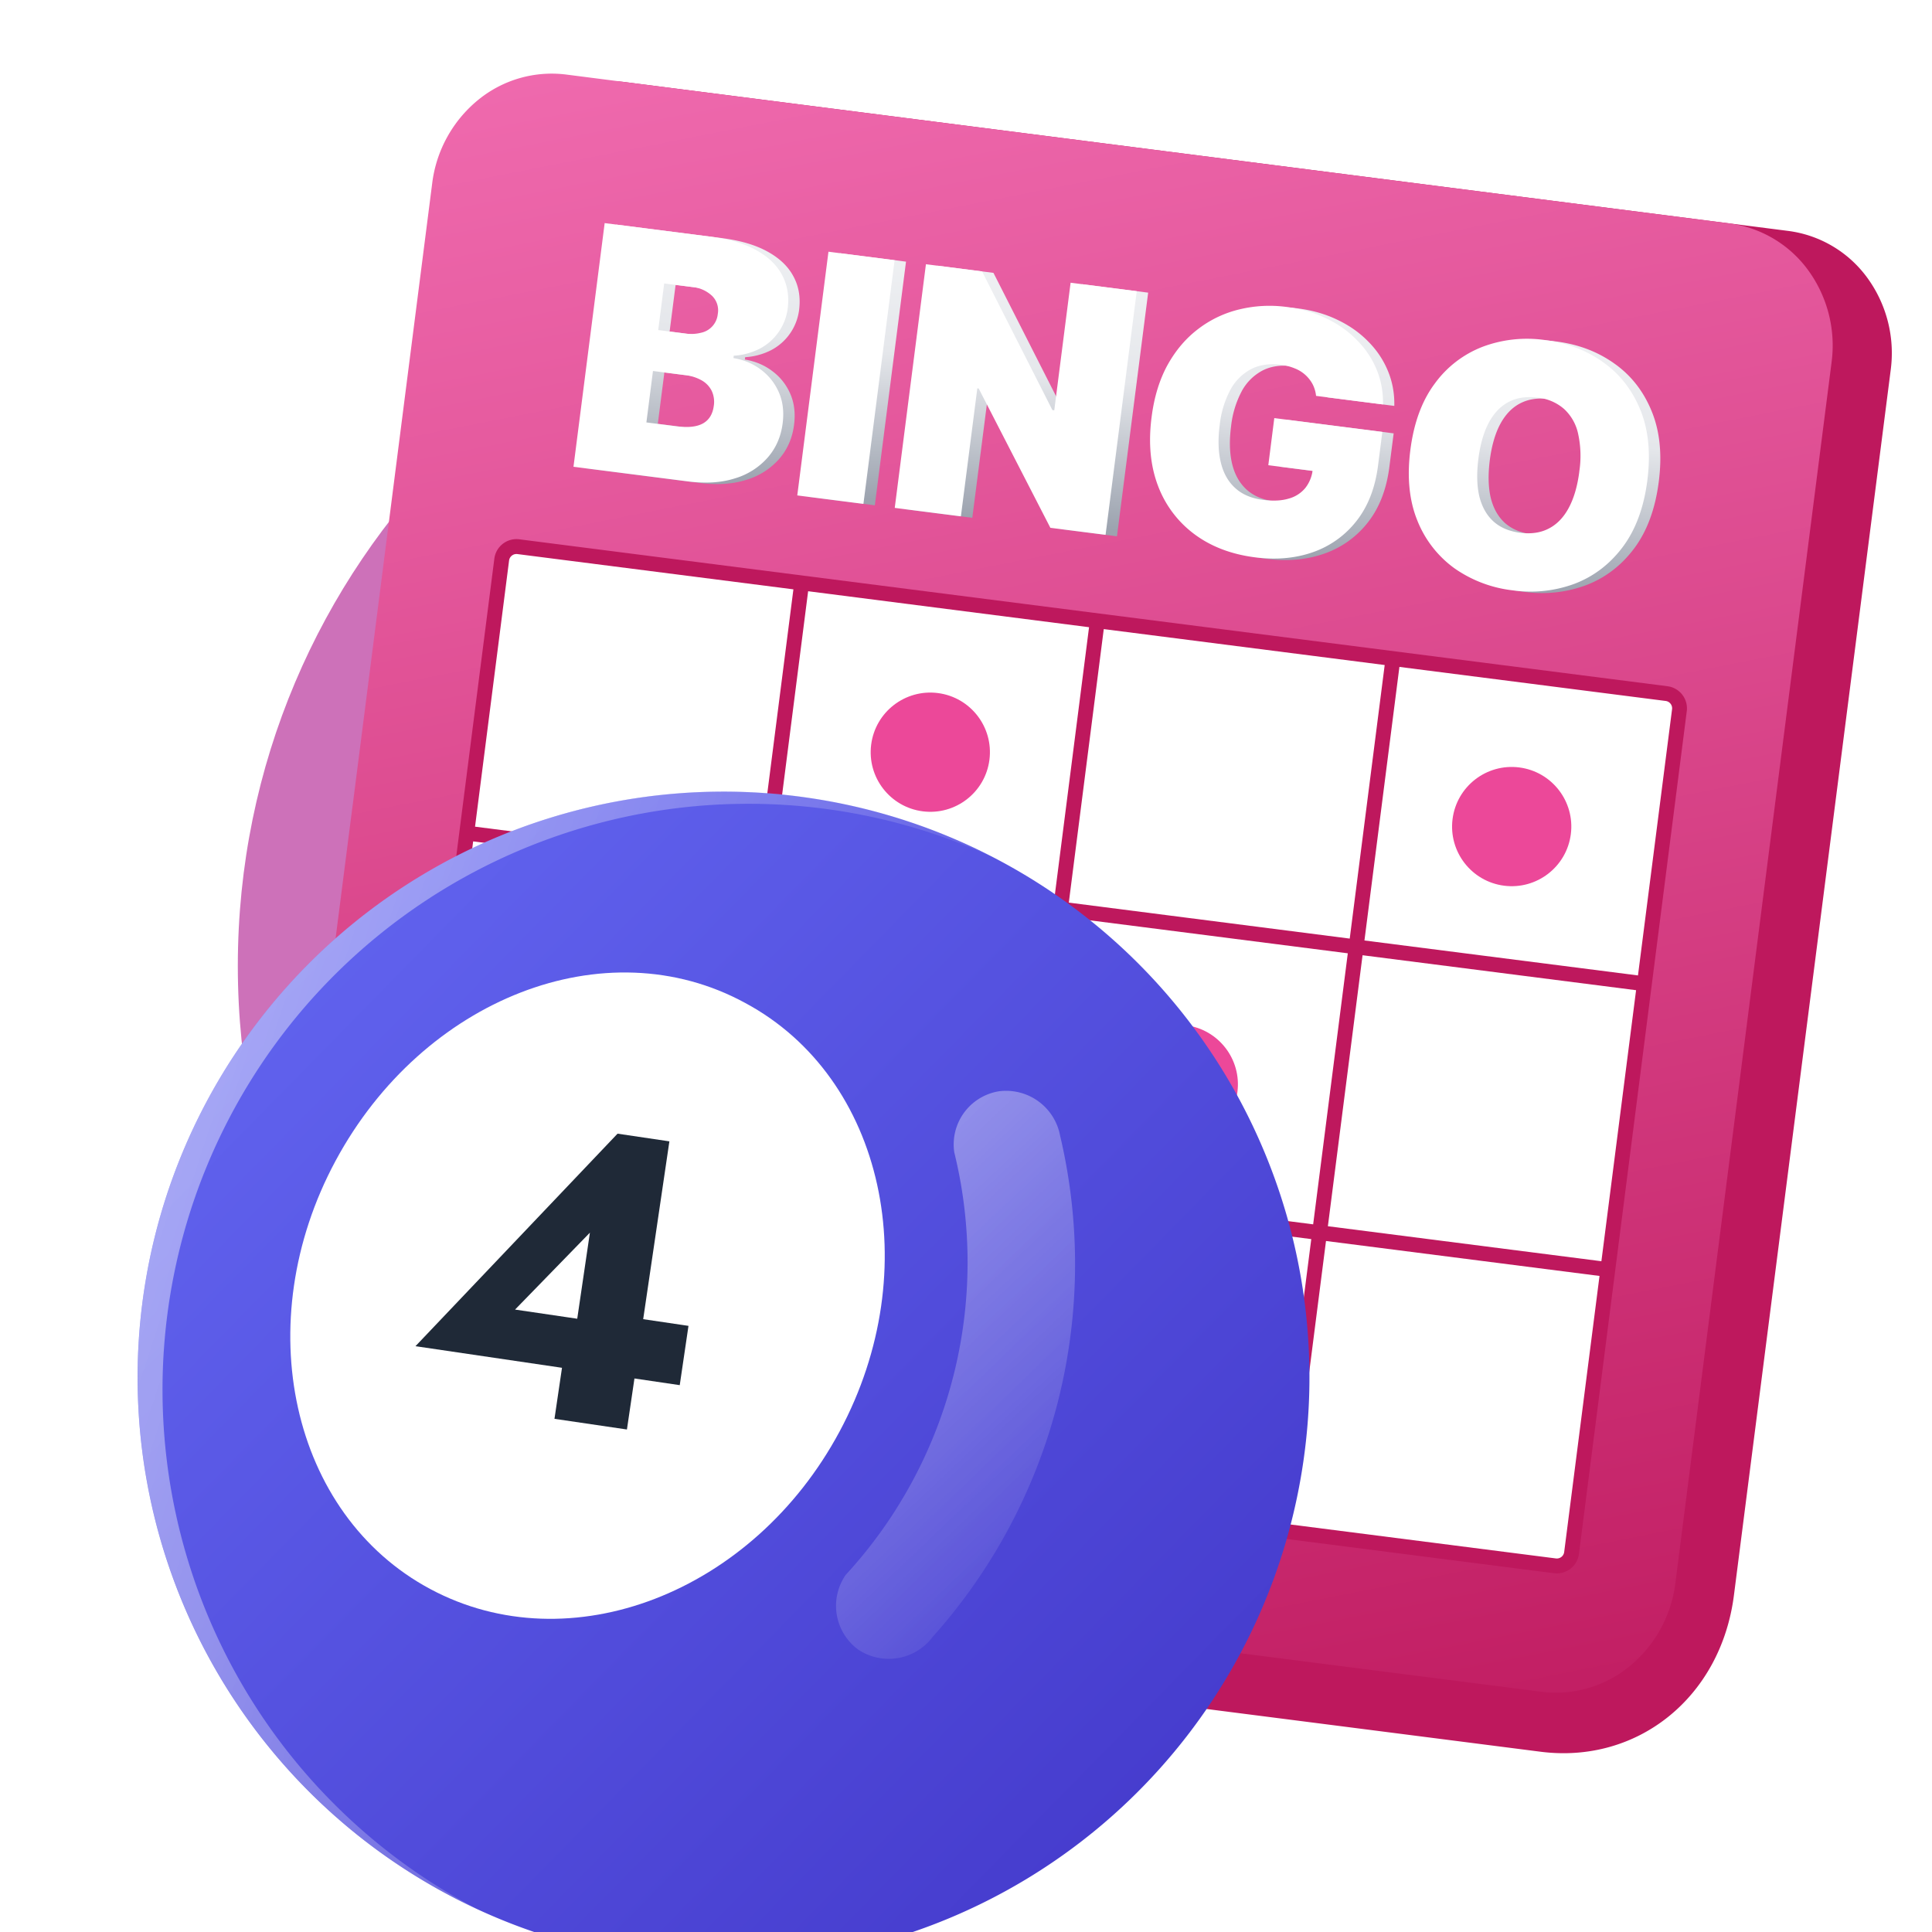
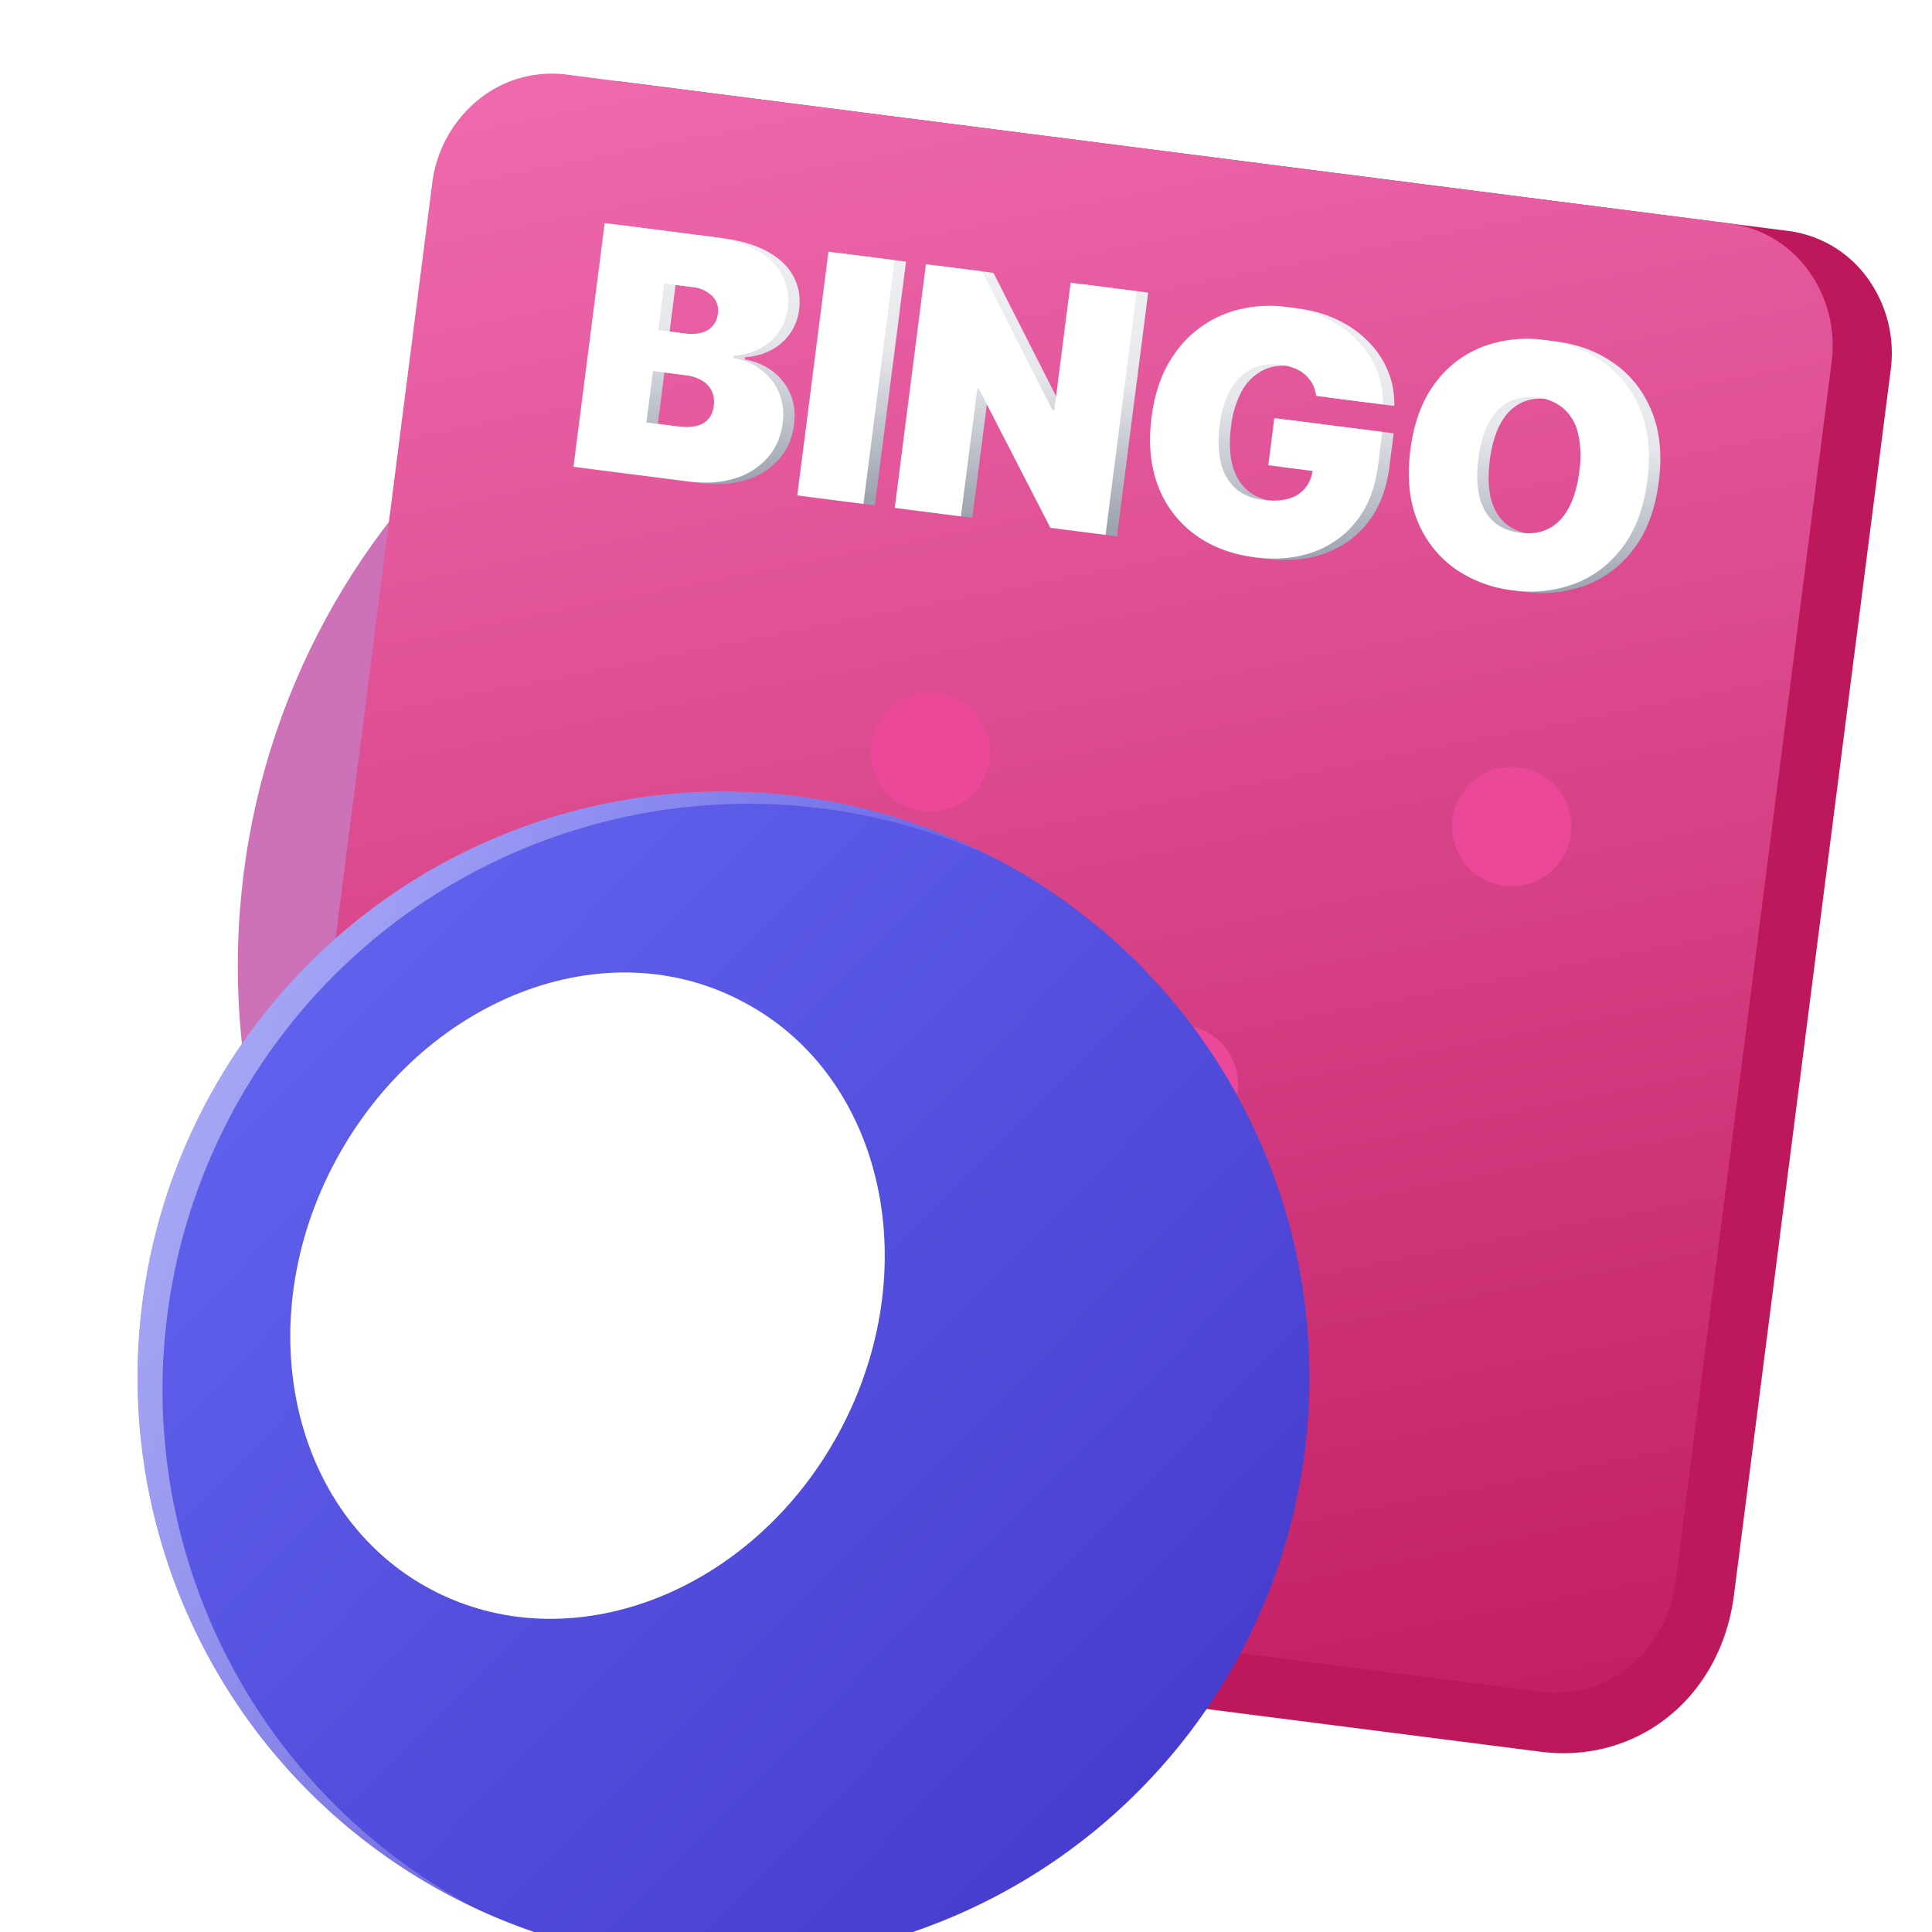
<svg xmlns="http://www.w3.org/2000/svg" width="42" height="42" fill="none">
  <g clip-path="url(#a)">
    <g opacity=".8" filter="url(#b)">
      <path d="M36.831 21c0 8.743-7.087 15.83-15.83 15.83S5.17 29.744 5.17 21 12.258 5.17 21 5.17c8.744 0 15.831 7.087 15.831 15.83z" fill="#C14DA8" />
    </g>
    <path d="M7.627 18.259l-1.52 11.875c-.044.354-.345 1.679-.258 2.022.112 1.041.323 1.328.53 1.608.206.28.572.576.866.75.293.176.618.288.955.331l25.29 3.236c2.113.27 3.92-1.186 4.204-3.4l3.409-26.643a2.779 2.779 0 00-.508-1.997 2.527 2.527 0 00-1.713-1.02L13.568 1.782a2.527 2.527 0 00-1.915.556c-.545.442-2.285 2.32-2.377 3.034L7.627 18.26z" fill="#BE185D" />
    <path d="M7.659 17.56l-1.66 12.963c-.044.354-.023.712.064 1.055.087.343.238.663.444.943.206.28.464.515.757.69.294.175.618.287.955.33l25.295 3.237a2.524 2.524 0 001.913-.556 2.78 2.78 0 00.994-1.806l3.396-26.541a2.78 2.78 0 00-.507-1.998 2.524 2.524 0 00-1.712-1.02L12.304 1.62a2.524 2.524 0 00-1.914.556 2.78 2.78 0 00-.994 1.806L7.66 17.559z" fill="url(#c)" />
-     <path transform="rotate(7.292 10.994 11.905)" fill="#fff" d="M10.994 11.905H36.696V30.911H10.994z" />
-     <path fill-rule="evenodd" clip-rule="evenodd" d="M10.747 12.143a.485.485 0 01.542-.419l24.96 3.194a.485.485 0 01.42.542l-2.344 18.32a.485.485 0 01-.543.42l-24.96-3.195a.485.485 0 01-.42-.542l2.345-18.32zm6.822.71l6.106.782-.76 5.946-6.107-.781.76-5.947zm-1.082 5.906l.761-5.947-6-.767a.162.162 0 00-.181.14l-.74 5.786 6.16.788zm-6.201-.468l6.16.788-.754 5.893-6.16-.789.754-5.892zm6.48.83l6.107.78-.754 5.893-6.106-.781.754-5.893zm6.428.822l-.754 5.892 6.107.781.753-5.892-6.106-.781zm6.427.822l-.754 5.892 5.946.761.754-5.892-5.946-.76zm5.987.44l-5.946-.76.76-5.947 5.787.74a.161.161 0 01.14.181l-.741 5.787zm-6.267-.801l-6.106-.782.76-5.946 6.107.781-.76 5.947zm-13.37 4.93l6.107.78-.788 6.161-6.106-.781.788-6.16zm-.32-.042l-6.16-.788-.768 6a.161.161 0 00.14.18l6 .769.788-6.16zm12.855 1.645l-6.107-.782-.789 6.161 6.107.781.789-6.16zm-.468 6.201l.788-6.16 5.946.76-.768 6.001a.161.161 0 01-.18.14l-5.786-.74z" fill="#BE185D" />
    <circle cx="32.863" cy="17.969" transform="rotate(7.292 32.863 17.969)" fill="#EC4899" r="1.296" />
    <circle cx="25.615" cy="23.573" r="1.296" transform="rotate(7.292 25.615 23.573)" fill="#EC4899" />
    <circle cx="20.224" cy="16.352" transform="rotate(7.292 20.224 16.352)" fill="#EC4899" r="1.296" />
    <path d="M36.06 10.474c-.076.59-.254 1.073-.535 1.449-.281.374-.63.64-1.046.799a2.758 2.758 0 01-1.343.144 2.75 2.75 0 01-1.27-.48 2.35 2.35 0 01-.807-1.04c-.176-.434-.226-.945-.151-1.531.075-.59.252-1.072.532-1.446a2.31 2.31 0 011.043-.8 2.75 2.75 0 011.349-.145c.48.061.9.22 1.264.48.363.256.633.602.81 1.036.178.433.23.945.154 1.534zm-1.48-.19c.041-.316.033-.589-.024-.817a1.023 1.023 0 00-.306-.544 1.026 1.026 0 00-.578-.248c-.238-.03-.446.001-.625.094-.176.091-.32.241-.433.45-.11.206-.186.468-.227.785-.04.318-.033.591.021.82.057.229.16.41.307.544.15.133.343.215.58.246.239.03.446 0 .622-.092.179-.092.323-.242.434-.449.112-.208.189-.47.23-.788z" fill="url(#d)" />
    <path d="M28.857 8.638a.716.716 0 00-.076-.255.749.749 0 00-.392-.345 1.158 1.158 0 00-.303-.077c-.241-.031-.455 0-.64.094a1.096 1.096 0 00-.452.45 2.112 2.112 0 00-.232.769c-.04.31-.032.581.024.813.057.231.16.416.313.555.152.139.353.224.6.256.22.028.406.019.559-.026a.706.706 0 00.363-.23.778.778 0 00.162-.4l.245.058-1.21-.155.13-1.024 2.349.3-.094.735c-.062.483-.217.883-.466 1.2a2.055 2.055 0 01-.944.678c-.38.135-.802.173-1.264.114-.515-.066-.954-.233-1.316-.502a2.325 2.325 0 01-.793-1.053c-.165-.433-.212-.93-.14-1.488.055-.438.171-.817.348-1.138.177-.321.4-.583.668-.785a2.38 2.38 0 01.893-.425 2.78 2.78 0 011.026-.052c.314.04.6.122.857.246.26.123.483.28.669.47.188.188.331.402.43.64.1.24.146.494.14.763l-1.454-.186z" fill="url(#e)" />
    <path d="M24.96 6.362l-.678 5.297-1.2-.154-1.558-3.028-.03-.003-.357 2.783-1.438-.184.678-5.298 1.22.157 1.529 3.013.041.006.355-2.773 1.438.184z" fill="url(#f)" />
    <path d="M19.696 5.688l-.678 5.297-1.438-.184.678-5.297 1.438.184z" fill="url(#g)" />
    <path d="M12.715 10.179l.678-5.297 2.296.294c.404.051.736.149.996.293.262.144.45.324.564.54.117.216.157.459.123.728a1.151 1.151 0 01-.606.874 1.432 1.432 0 01-.567.154l-.006.051c.226.038.426.122.598.253.173.129.303.294.39.494.086.199.113.423.081.673-.037.29-.146.538-.326.744a1.528 1.528 0 01-.71.451c-.294.094-.633.116-1.018.067l-2.493-.32zm1.585-.965l.672.086c.242.031.428.01.56-.064.133-.076.21-.203.233-.38a.565.565 0 00-.045-.327.537.537 0 00-.218-.228.949.949 0 00-.366-.115l-.693-.089-.143 1.117zm.257-2.007l.59.076a.88.88 0 00.34-.017.461.461 0 00.365-.408.44.44 0 00-.127-.398.727.727 0 00-.428-.188l-.61-.079-.13 1.014z" fill="url(#h)" />
    <path d="M35.812 10.442c-.075.59-.254 1.073-.535 1.449-.281.374-.63.64-1.046.799a2.757 2.757 0 01-1.343.144 2.75 2.75 0 01-1.27-.48 2.35 2.35 0 01-.807-1.04c-.176-.434-.226-.945-.151-1.531.075-.59.252-1.072.532-1.446a2.31 2.31 0 011.043-.8 2.75 2.75 0 011.349-.145c.48.061.9.22 1.263.48.364.256.634.602.812 1.036.177.433.228.945.153 1.534zm-1.48-.189a2.24 2.24 0 00-.024-.818 1.022 1.022 0 00-.306-.544 1.027 1.027 0 00-.578-.247c-.238-.03-.446 0-.625.093-.176.091-.32.241-.433.45-.11.206-.186.468-.227.785-.04.318-.033.591.021.82.057.229.16.41.307.544.15.134.343.215.58.246.239.03.446 0 .622-.092.179-.092.323-.242.434-.449.112-.208.189-.47.23-.788zM28.61 8.606a.716.716 0 00-.075-.254.748.748 0 00-.392-.345 1.158 1.158 0 00-.303-.078c-.241-.03-.455 0-.64.094a1.096 1.096 0 00-.452.45 2.112 2.112 0 00-.233.77c-.04.31-.031.58.025.812.056.232.16.417.313.555.152.139.352.224.6.256.22.028.406.02.559-.026a.706.706 0 00.363-.23.778.778 0 00.162-.4l.245.058-1.21-.155.13-1.024 2.349.3-.094.735c-.062.483-.218.883-.467 1.2a2.054 2.054 0 01-.943.678c-.38.135-.802.173-1.264.114-.515-.066-.954-.233-1.316-.502a2.326 2.326 0 01-.793-1.053c-.165-.433-.212-.929-.14-1.488.055-.437.171-.817.347-1.138.178-.32.4-.582.669-.785a2.38 2.38 0 01.893-.424 2.78 2.78 0 011.026-.053c.314.04.6.122.857.246.26.123.482.28.668.47.188.189.332.402.431.641.1.239.145.493.14.762l-1.455-.186zM24.712 6.33l-.678 5.297-1.2-.153-1.558-3.028-.03-.004-.357 2.783-1.438-.184.678-5.297 1.22.156 1.529 3.014.041.005.355-2.773 1.438.184zM19.448 5.656l-.678 5.298-1.438-.184.678-5.298 1.438.184zM12.467 10.147l.678-5.297 2.296.294c.404.051.736.149.996.293.262.144.45.324.564.54.116.216.157.459.123.728a1.15 1.15 0 01-.606.874 1.431 1.431 0 01-.567.154l-.006.051c.226.038.426.122.598.253.173.13.303.294.39.494.086.199.113.423.081.673-.037.29-.146.538-.326.744a1.528 1.528 0 01-.71.451c-.294.094-.633.116-1.018.067l-2.493-.319zm1.585-.964l.672.086c.242.03.428.009.56-.065.133-.076.21-.203.233-.38a.564.564 0 00-.045-.327.537.537 0 00-.218-.228.948.948 0 00-.366-.115l-.693-.089-.143 1.118zm.257-2.008l.59.076a.88.88 0 00.34-.017.461.461 0 00.365-.408.44.44 0 00-.127-.397.727.727 0 00-.428-.19l-.61-.077-.13 1.013z" fill="#fff" />
    <g filter="url(#i)">
      <path d="M15.548 15.34a12.737 12.737 0 1010.788 14.416A12.728 12.728 0 0015.548 15.34z" fill="url(#j)" />
      <path d="M14.201 19.804c-3.042-1.66-7.012-.089-8.906 3.431-1.895 3.52-.971 7.69 2.06 9.31 3.03 1.622 7.012.09 8.898-3.428 1.887-3.518.97-7.69-2.052-9.313z" fill="#fff" />
-       <path d="M7.032 27.265l4.393-4.62 1.127.167-.923 6.264-1.575-.232.232-1.575.185-.073.353-2.399-1.627 1.672 2.31.34.18-.175 1.28.189-.19 1.289-5.745-.847z" fill="#1F2937" />
      <g opacity=".7" filter="url(#k)">
        <path d="M8.237 16.453a12.737 12.737 0 0111.42.216A12.737 12.737 0 008.378 39.503a12.737 12.737 0 01-.142-23.05z" fill="url(#l)" />
      </g>
-       <path opacity=".45" d="M19.712 21.724a1.171 1.171 0 00-.967 1.326 10.037 10.037 0 01-2.36 9.187 1.18 1.18 0 00.271 1.623 1.195 1.195 0 001.622-.278 12.152 12.152 0 002.768-10.892 1.195 1.195 0 00-1.334-.966z" fill="url(#m)" />
    </g>
  </g>
  <defs>
    <linearGradient id="c" x1="17.401" y1="-4.111" x2="26.613" y2="42.534" gradientUnits="userSpaceOnUse">
      <stop stop-color="#F472B6" />
      <stop offset=".985" stop-color="#BE185D" />
    </linearGradient>
    <linearGradient id="d" x1="33.501" y1="12.856" x2="34.197" y2="5.022" gradientUnits="userSpaceOnUse">
      <stop stop-color="#9CA3AF" />
      <stop offset=".422" stop-color="#E5E7EB" />
      <stop offset="1" stop-color="#F9FAFB" />
    </linearGradient>
    <linearGradient id="e" x1="27.774" y1="12.123" x2="28.459" y2="4.289" gradientUnits="userSpaceOnUse">
      <stop stop-color="#9CA3AF" />
      <stop offset=".422" stop-color="#E5E7EB" />
      <stop offset="1" stop-color="#F9FAFB" />
    </linearGradient>
    <linearGradient id="f" x1="22.316" y1="11.352" x2="22.965" y2="3.726" gradientUnits="userSpaceOnUse">
      <stop stop-color="#9CA3AF" />
      <stop offset=".422" stop-color="#E5E7EB" />
      <stop offset="1" stop-color="#F9FAFB" />
    </linearGradient>
    <linearGradient id="g" x1="18.406" y1="10.852" x2="18.353" y2="3.261" gradientUnits="userSpaceOnUse">
      <stop stop-color="#9CA3AF" />
      <stop offset=".422" stop-color="#E5E7EB" />
      <stop offset="1" stop-color="#F9FAFB" />
    </linearGradient>
    <linearGradient id="h" x1="15.202" y1="10.442" x2="15.835" y2="2.815" gradientUnits="userSpaceOnUse">
      <stop stop-color="#9CA3AF" />
      <stop offset=".422" stop-color="#E5E7EB" />
      <stop offset="1" stop-color="#F9FAFB" />
    </linearGradient>
    <linearGradient id="j" x1="27.713" y1="36.654" x2="5.061" y2="14.413" gradientUnits="userSpaceOnUse">
      <stop stop-color="#4338CA" />
      <stop offset="1" stop-color="#6366F1" />
    </linearGradient>
    <linearGradient id="l" x1="-13.453" y1="13.739" x2="19.977" y2="24.689" gradientUnits="userSpaceOnUse">
      <stop stop-color="#fff" />
      <stop offset=".09" stop-color="#fff" stop-opacity=".97" />
      <stop offset=".22" stop-color="#fff" stop-opacity=".88" />
      <stop offset=".38" stop-color="#fff" stop-opacity=".74" />
      <stop offset=".57" stop-color="#fff" stop-opacity=".55" />
      <stop offset=".78" stop-color="#fff" stop-opacity=".3" />
      <stop offset="1" stop-color="#fff" stop-opacity="0" />
    </linearGradient>
    <linearGradient id="m" x1="9.16" y1="27.77" x2="18.002" y2="37.132" gradientUnits="userSpaceOnUse">
      <stop stop-color="#fff" />
      <stop offset="1" stop-color="#fff" stop-opacity="0" />
    </linearGradient>
    <filter id="b" x="-.83" y="-.831" width="43.662" height="43.661" filterUnits="userSpaceOnUse" color-interpolation-filters="sRGB">
      <feFlood flood-opacity="0" result="BackgroundImageFix" />
      <feBlend in="SourceGraphic" in2="BackgroundImageFix" result="shape" />
      <feGaussianBlur stdDeviation="3" result="effect1_foregroundBlur_1510_59756" />
    </filter>
    <filter id="i" x=".992" y="15.209" width="28.975" height="28.974" filterUnits="userSpaceOnUse" color-interpolation-filters="sRGB">
      <feFlood flood-opacity="0" result="BackgroundImageFix" />
      <feColorMatrix in="SourceAlpha" values="0 0 0 0 0 0 0 0 0 0 0 0 0 0 0 0 0 0 127 0" result="hardAlpha" />
      <feOffset dx="2" dy="2" />
      <feGaussianBlur stdDeviation=".75" />
      <feComposite in2="hardAlpha" operator="out" />
      <feColorMatrix values="0 0 0 0 0.122 0 0 0 0 0.161 0 0 0 0 0.216 0 0 0 0.25 0" />
      <feBlend in2="BackgroundImageFix" result="effect1_dropShadow_1510_59756" />
      <feBlend in="SourceGraphic" in2="effect1_dropShadow_1510_59756" result="shape" />
    </filter>
    <filter id="k" x=".792" y="15.009" width="19.064" height="24.695" filterUnits="userSpaceOnUse" color-interpolation-filters="sRGB">
      <feFlood flood-opacity="0" result="BackgroundImageFix" />
      <feBlend in="SourceGraphic" in2="BackgroundImageFix" result="shape" />
      <feGaussianBlur stdDeviation=".1" result="effect1_foregroundBlur_1510_59756" />
    </filter>
    <clipPath id="a">
      <path fill="#fff" d="M0 0H42V42H0z" />
    </clipPath>
  </defs>
</svg>